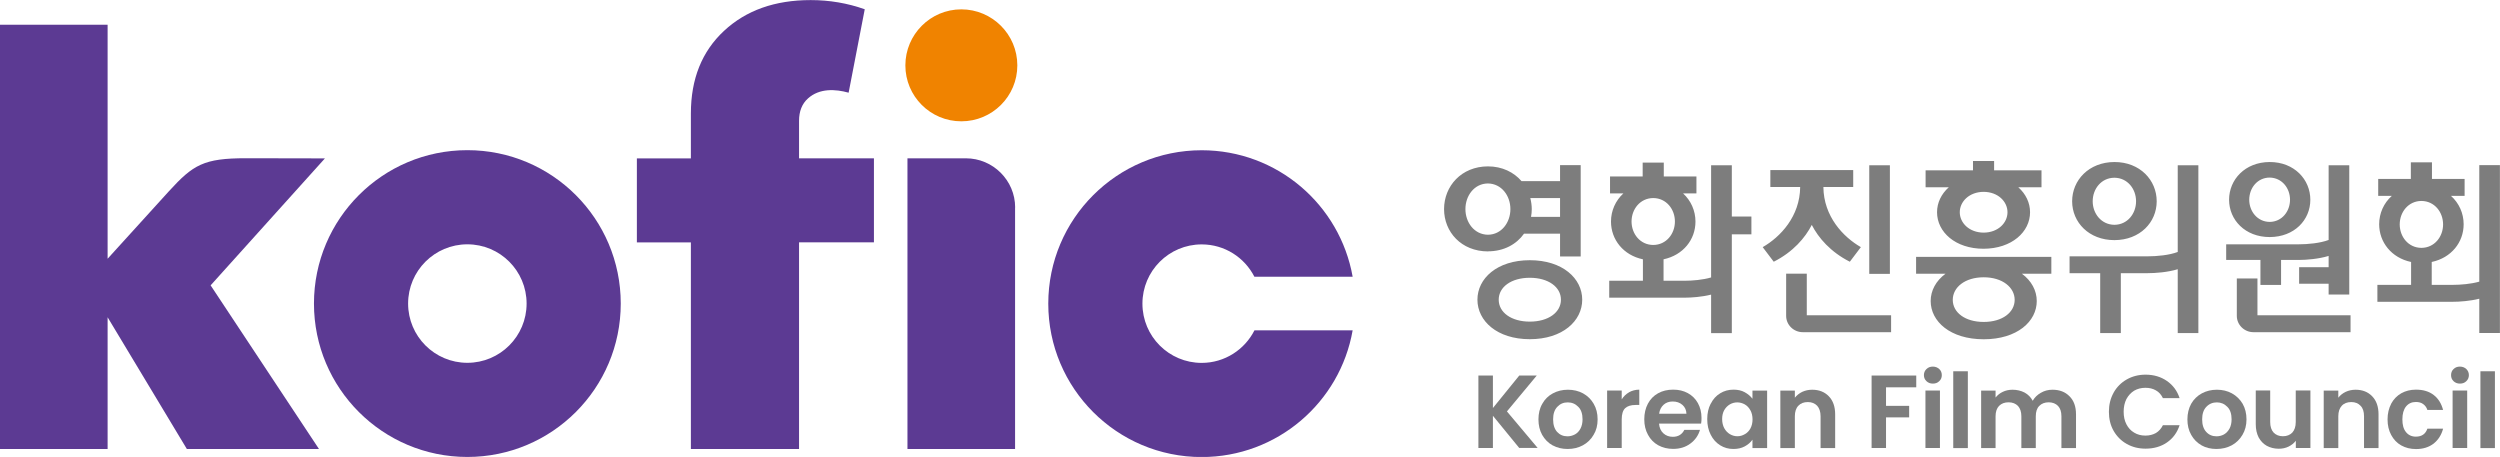
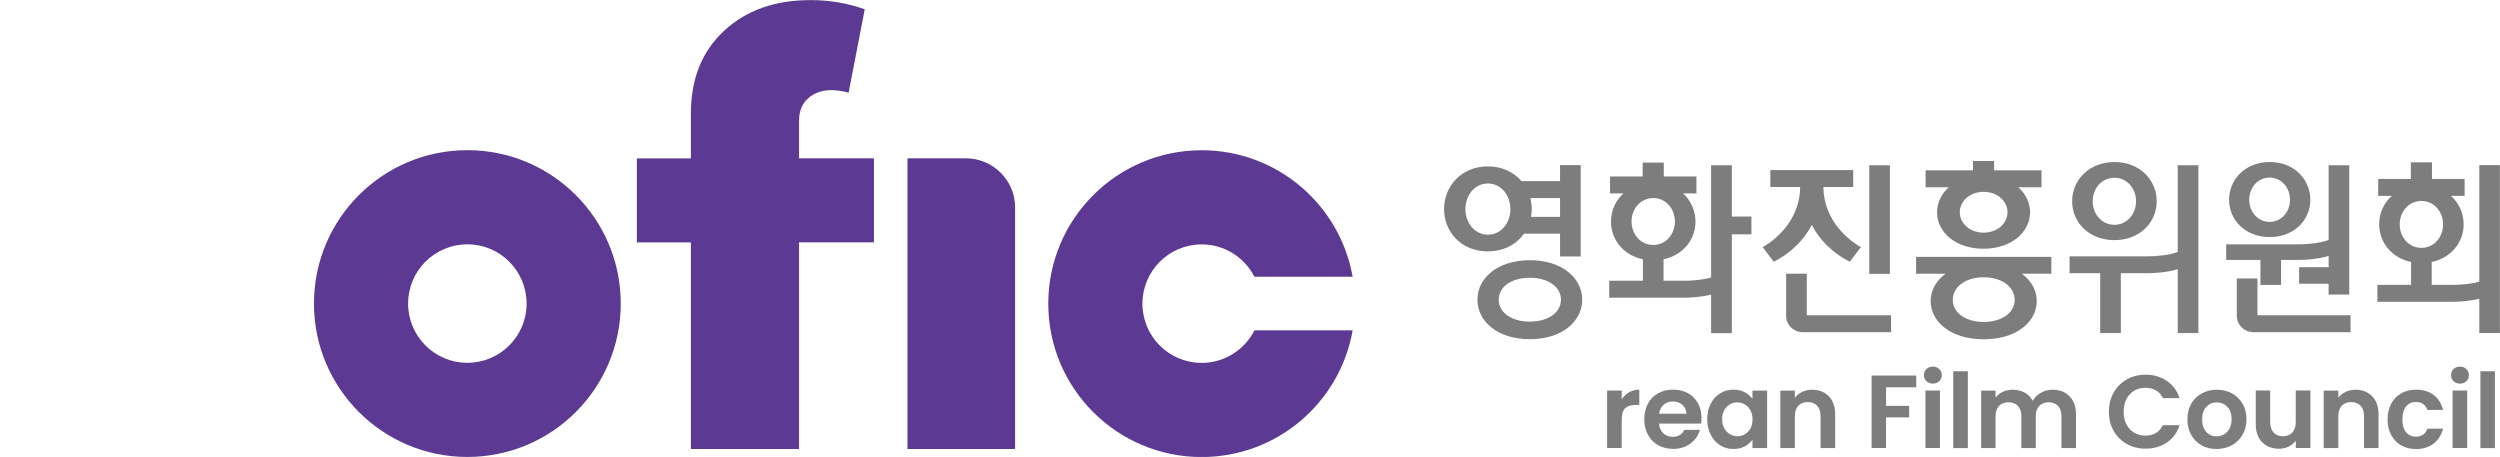
<svg xmlns="http://www.w3.org/2000/svg" id="_이어_2" viewBox="0 0 310.15 56.69">
  <defs>
    <style>.cls-1{fill:#5c3a93;}.cls-2{fill:#7d7d7d;}.cls-3{fill:#f08300;}</style>
  </defs>
  <g id="Layer_1">
    <g>
      <g>
-         <path class="cls-3" d="M126.21,8.11c0,3.84-3.11,6.94-6.95,6.94s-6.94-3.11-6.94-6.94,3.11-6.95,6.94-6.95,6.95,3.11,6.95,6.95Z" />
        <path class="cls-1" d="M57.98,18.63c-10.51,0-19.03,8.52-19.03,19.03s8.52,19.03,19.03,19.03,19.03-8.52,19.03-19.03-8.52-19.03-19.03-19.03Zm0,26.38c-4.06,0-7.35-3.29-7.35-7.35s3.29-7.35,7.35-7.35,7.35,3.29,7.35,7.35-3.29,7.35-7.35,7.35Z" />
        <path class="cls-1" d="M108.42,19.64h-9.29v-4.65c0-1.19,.37-2.12,1.11-2.78,1.42-1.28,3.4-1.17,5.04-.71l2-10.35c-2.14-.76-4.38-1.14-6.71-1.14-4.43,0-8.01,1.27-10.75,3.82-2.74,2.55-4.11,5.96-4.11,10.25v5.57h-6.7v10.42h6.7v25.63h13.42V30.06h9.29v-10.42Z" />
-         <path class="cls-1" d="M13.35,32.1V3.07H0V55.7H13.35v-16.34l9.83,16.34h16.39l-13.44-20.3,14.18-15.75-9.79-.02c-5.25,0-6.55,.8-9.55,4.08l-7.63,8.4Z" />
        <path class="cls-1" d="M125.94,25.74c0-3.36-2.75-6.1-6.11-6.1h-7.25V55.7h13.35V25.74Z" />
        <path class="cls-1" d="M155.63,40.98c-1.21,2.39-3.69,4.04-6.55,4.04-4.06,0-7.35-3.29-7.35-7.35s3.29-7.35,7.35-7.35c2.86,0,5.32,1.63,6.54,4.01h12.19c-1.58-8.92-9.36-15.69-18.73-15.69-10.51,0-19.03,8.52-19.03,19.03s8.52,19.03,19.03,19.03c9.38,0,17.17-6.79,18.73-15.72h-12.18Z" />
      </g>
      <g>
-         <path class="cls-2" d="M188.48,55.58l-3.27-4v4h-1.8v-8.99h1.8v4.03l3.27-4.03h2.17l-3.7,4.45,3.81,4.53h-2.28Z" />
-         <path class="cls-2" d="M192.61,55.25c-.54-.3-.97-.74-1.29-1.3-.31-.56-.46-1.2-.46-1.92s.15-1.38,.48-1.94c.31-.56,.75-.99,1.31-1.29,.56-.3,1.18-.45,1.87-.45s1.31,.15,1.87,.45c.56,.31,1,.74,1.32,1.29,.33,.56,.49,1.21,.49,1.94s-.16,1.37-.5,1.92c-.32,.56-.78,1-1.34,1.3-.56,.3-1.18,.45-1.88,.45s-1.3-.15-1.86-.45Zm2.77-1.35c.3-.17,.52-.4,.69-.72,.17-.32,.26-.7,.26-1.15,0-.68-.17-1.21-.53-1.56-.36-.37-.79-.55-1.31-.55s-.94,.18-1.29,.55c-.35,.36-.52,.88-.52,1.56s.17,1.19,.5,1.56c.34,.36,.76,.54,1.28,.54,.32,0,.63-.08,.91-.23Z" />
        <path class="cls-2" d="M202.09,48.67c.37-.21,.81-.33,1.28-.33v1.9h-.47c-.57,0-1,.14-1.28,.4-.28,.26-.43,.73-.43,1.39v3.55h-1.81v-7.13h1.81v1.1c.23-.37,.54-.67,.91-.88Z" />
        <path class="cls-2" d="M211.03,52.55h-5.21c.04,.52,.22,.92,.54,1.21,.32,.29,.71,.43,1.17,.43,.67,0,1.14-.29,1.43-.86h1.94c-.2,.69-.6,1.26-1.18,1.69-.58,.44-1.3,.67-2.15,.67-.68,0-1.3-.15-1.85-.45-.54-.3-.97-.74-1.27-1.3-.31-.56-.46-1.2-.46-1.92s.15-1.38,.45-1.94c.3-.56,.72-.99,1.26-1.29,.54-.3,1.16-.45,1.87-.45s1.28,.14,1.82,.43c.54,.3,.95,.7,1.25,1.24,.3,.54,.45,1.15,.45,1.84,0,.26-.01,.49-.05,.7Zm-1.81-1.21c-.01-.46-.18-.83-.5-1.11-.33-.29-.73-.42-1.21-.42-.44,0-.82,.13-1.12,.4-.3,.27-.5,.65-.56,1.12h3.39Z" />
        <path class="cls-2" d="M212.24,50.08c.28-.56,.67-.99,1.17-1.29,.48-.3,1.04-.45,1.65-.45,.52,0,1,.1,1.39,.32,.4,.22,.72,.49,.96,.81v-1.01h1.82v7.13h-1.82v-1.04c-.23,.33-.55,.61-.96,.83-.41,.22-.87,.32-1.41,.32-.6,0-1.15-.15-1.64-.46-.5-.31-.89-.75-1.17-1.31-.29-.56-.43-1.21-.43-1.94s.14-1.35,.43-1.91Zm4.91,.82c-.17-.32-.4-.56-.69-.73-.29-.16-.61-.25-.93-.25s-.64,.08-.93,.25c-.28,.17-.51,.4-.69,.71-.18,.32-.26,.68-.26,1.11s.09,.81,.26,1.13c.18,.32,.41,.57,.7,.74,.29,.17,.59,.26,.93,.26s.64-.09,.93-.26c.3-.17,.52-.4,.69-.71,.17-.32,.26-.69,.26-1.12s-.09-.81-.26-1.12Z" />
        <path class="cls-2" d="M226.88,49.16c.52,.53,.79,1.28,.79,2.24v4.19h-1.81v-3.95c0-.56-.15-1-.42-1.3-.29-.3-.67-.46-1.16-.46s-.89,.15-1.18,.46c-.29,.3-.43,.74-.43,1.3v3.95h-1.8v-7.13h1.8v.88c.24-.3,.55-.55,.92-.73,.38-.17,.78-.26,1.23-.26,.85,0,1.54,.27,2.06,.81Z" />
        <path class="cls-2" d="M237.73,46.6v1.45h-3.75v2.3h2.87v1.43h-2.87v3.8h-1.79v-8.99h5.54Z" />
        <path class="cls-2" d="M239,47.29c-.21-.2-.32-.44-.32-.75s.11-.56,.32-.76c.21-.2,.47-.3,.79-.3s.58,.11,.79,.3c.22,.2,.32,.46,.32,.76s-.1,.55-.32,.75c-.21,.21-.47,.3-.79,.3s-.58-.1-.79-.3Zm1.67,1.16v7.13h-1.8v-7.13h1.8Z" />
        <path class="cls-2" d="M244.13,46.06v9.53h-1.81v-9.53h1.81Z" />
        <path class="cls-2" d="M256.74,49.16c.54,.53,.81,1.28,.81,2.24v4.19h-1.81v-3.95c0-.56-.14-.98-.42-1.28-.28-.29-.68-.45-1.16-.45s-.88,.15-1.17,.45c-.29,.29-.43,.72-.43,1.28v3.95h-1.79v-3.95c0-.56-.15-.98-.42-1.28-.29-.29-.67-.45-1.17-.45s-.88,.15-1.18,.45c-.28,.29-.43,.72-.43,1.28v3.95h-1.79v-7.13h1.79v.86c.24-.3,.53-.54,.9-.71,.35-.17,.76-.26,1.2-.26,.55,0,1.06,.12,1.5,.35,.44,.24,.77,.58,1.01,1.02,.24-.42,.57-.74,1.01-.99,.44-.26,.92-.38,1.44-.38,.88,0,1.58,.27,2.11,.81Z" />
        <path class="cls-2" d="M262.22,48.7c.4-.7,.94-1.24,1.63-1.63,.69-.39,1.47-.59,2.33-.59,1,0,1.89,.26,2.63,.77,.76,.52,1.29,1.23,1.59,2.14h-2.07c-.21-.43-.49-.75-.87-.96-.38-.22-.81-.32-1.3-.32-.52,0-.99,.12-1.4,.36-.4,.25-.72,.6-.96,1.04-.22,.44-.34,.96-.34,1.56s.11,1.12,.34,1.56c.23,.45,.55,.8,.96,1.04,.41,.25,.87,.37,1.4,.37,.49,0,.92-.11,1.3-.32,.37-.22,.66-.55,.87-.97h2.07c-.3,.92-.82,1.63-1.58,2.15-.75,.51-1.63,.76-2.64,.76-.86,0-1.63-.19-2.33-.58-.69-.39-1.23-.93-1.63-1.62-.4-.7-.59-1.49-.59-2.37s.19-1.67,.59-2.38Z" />
        <path class="cls-2" d="M273.13,55.25c-.54-.3-.98-.74-1.29-1.3-.32-.56-.47-1.2-.47-1.92s.16-1.38,.47-1.94c.32-.56,.77-.99,1.32-1.29,.56-.3,1.18-.45,1.87-.45s1.31,.15,1.86,.45c.56,.31,1,.74,1.33,1.29,.32,.56,.48,1.21,.48,1.94s-.17,1.37-.5,1.92c-.33,.56-.78,1-1.34,1.3-.56,.3-1.2,.45-1.89,.45s-1.31-.15-1.85-.45Zm2.77-1.35c.29-.17,.51-.4,.69-.72,.17-.32,.26-.7,.26-1.15,0-.68-.17-1.21-.53-1.56-.36-.37-.79-.55-1.3-.55s-.95,.18-1.3,.55c-.35,.36-.52,.88-.52,1.56s.17,1.19,.51,1.56c.33,.36,.76,.54,1.27,.54,.33,0,.64-.08,.92-.23Z" />
        <path class="cls-2" d="M286.63,48.45v7.13h-1.81v-.9c-.24,.31-.54,.55-.91,.73-.37,.18-.78,.26-1.21,.26-.55,0-1.05-.13-1.48-.36-.43-.24-.76-.59-1.01-1.04-.24-.47-.36-1.01-.36-1.64v-4.19h1.79v3.92c0,.57,.15,1,.42,1.3,.29,.3,.67,.46,1.16,.46s.88-.16,1.17-.46c.27-.3,.42-.74,.42-1.3v-3.92h1.81Z" />
        <path class="cls-2" d="M294.29,49.16c.52,.53,.79,1.28,.79,2.24v4.19h-1.8v-3.95c0-.56-.13-1-.43-1.3-.28-.3-.66-.46-1.15-.46s-.9,.15-1.18,.46c-.28,.3-.43,.74-.43,1.3v3.95h-1.81v-7.13h1.81v.88c.23-.3,.54-.55,.92-.73,.37-.17,.78-.26,1.22-.26,.85,0,1.54,.27,2.06,.81Z" />
        <path class="cls-2" d="M296.65,50.08c.3-.55,.71-.98,1.25-1.29,.54-.3,1.14-.45,1.83-.45,.89,0,1.62,.22,2.19,.66,.58,.44,.96,1.07,1.17,1.86h-1.95c-.09-.3-.27-.55-.52-.73-.24-.18-.54-.26-.91-.26-.51,0-.92,.19-1.22,.56-.3,.38-.45,.91-.45,1.6s.14,1.2,.45,1.58c.3,.37,.71,.56,1.22,.56,.73,0,1.21-.33,1.43-.99h1.95c-.2,.77-.59,1.38-1.17,1.85-.59,.45-1.31,.68-2.19,.68-.69,0-1.29-.15-1.83-.45-.54-.3-.95-.74-1.25-1.3-.3-.55-.45-1.19-.45-1.93s.16-1.38,.45-1.94Z" />
        <path class="cls-2" d="M304.39,47.29c-.21-.2-.31-.44-.31-.75s.1-.56,.31-.76c.21-.2,.47-.3,.79-.3s.59,.11,.79,.3c.21,.2,.32,.46,.32,.76s-.11,.55-.32,.75c-.21,.21-.47,.3-.79,.3s-.58-.1-.79-.3Zm1.69,1.16v7.13h-1.81v-7.13h1.81Z" />
        <path class="cls-2" d="M309.52,46.06v9.53h-1.8v-9.53h1.8Z" />
      </g>
      <path class="cls-2" d="M234.46,33.98h-2.56v-13.48h2.56v13.48Zm35.71-2.72c-1.05,.4-2.59,.54-3.72,.54h-9.7v2.09h3.8v7.43h2.56v-7.43h3.34c.95,0,2.47-.11,3.72-.49v7.92h2.56V20.5h-2.56v10.76Zm-45.4-3.36c.81,1.59,2.32,3.36,4.72,4.57l1.37-1.81c-2.18-1.25-4.62-3.8-4.65-7.46h3.7v-2.1h-10.28v2.1h3.7c-.03,3.66-2.47,6.21-4.65,7.46l1.37,1.81c2.4-1.21,3.91-2.98,4.72-4.57Zm12.94,3.97h16.78v2.09h-3.65c1.19,.88,1.84,2.09,1.84,3.39,0,2.52-2.42,4.74-6.58,4.74s-6.58-2.22-6.58-4.74c0-1.3,.65-2.51,1.84-3.39h-3.65v-2.09Zm12.23,5.33c0-1.55-1.52-2.8-3.84-2.8s-3.84,1.24-3.84,2.8,1.52,2.74,3.84,2.74,3.84-1.19,3.84-2.74Zm-25.79-3.25h-2.56v5.24c0,1.11,.93,2.02,2.06,2.02h10.96v-2.1h-10.46v-5.16Zm55.91,.6h-2.56v4.64c0,1.11,.93,2.02,2.06,2.02h12.05v-2.1h-11.55v-4.56Zm-17.76-14.45h0Zm.04,9.69h0Zm-5.27-4.82c0-2.61,2.07-4.86,5.25-4.87,3.18,0,5.24,2.26,5.24,4.87s-2.07,4.81-5.24,4.82c-3.18,0-5.25-2.22-5.25-4.82Zm2.55,0c0,1.52,1.06,2.9,2.69,2.92,1.63-.01,2.69-1.39,2.69-2.92s-1.06-2.91-2.69-2.92c-1.63,.01-2.69,1.39-2.69,2.92Zm16.92-.19c0-2.5,1.98-4.67,5.04-4.68,3.05,0,5.04,2.17,5.04,4.68s-1.98,4.62-5.04,4.63c-3.05,0-5.04-2.13-5.04-4.63Zm2.5,0c0,1.43,1,2.73,2.53,2.75,1.53-.01,2.53-1.31,2.53-2.75s-1-2.73-2.53-2.75c-1.53,.01-2.53,1.31-2.53,2.75Zm2.55,4.63h0Zm-.04-9.31h0Zm28.59,.39v20.82h-2.56v-4.25c-1.15,.29-2.46,.38-3.31,.38h-9.33v-2.1h4.18v-2.84c-2.43-.51-3.96-2.45-3.96-4.68,0-1.36,.57-2.63,1.57-3.52h-1.69v-2.1h4.05v-2.06h2.62v2.06h4.05v2.1h-1.69c1,.9,1.57,2.16,1.57,3.52,0,2.23-1.52,4.16-3.96,4.68v2.84h2.59c1,0,2.3-.11,3.31-.4v-14.45h2.56Zm-9.74,10.26c1.63-.01,2.69-1.39,2.69-2.91s-1.06-2.9-2.69-2.91c-1.63,.01-2.69,1.39-2.69,2.91s1.06,2.9,2.69,2.91Zm-58.63-7.52h-2.88v-2.1h5.88v-1.16h2.62v1.16h5.88v2.1h-2.88c.93,.83,1.46,1.92,1.46,3.1,0,2.44-2.27,4.52-5.77,4.53-3.5,0-5.77-2.08-5.77-4.53,0-1.18,.53-2.27,1.46-3.1Zm7.28,3.1c0-1.32-1.17-2.52-2.96-2.53-1.79,.01-2.96,1.21-2.96,2.53s1.17,2.52,2.96,2.53c1.79-.01,2.96-1.21,2.96-2.53Zm-2.94,4.53h0Zm34.32,4.49h2.56v-3.1h2.18c.95,0,2.48-.12,3.72-.5v1.4h-3.66v2.05h3.66v1.34h2.56V20.5h-2.56v9.27c-1.05,.4-2.59,.54-3.72,.54h-8.99v1.94h4.25v3.1Zm-65.58-8.49h2.43v2.21h-2.43v12.26h-2.57v-4.78c-1.15,.29-2.46,.38-3.31,.38h-9.33v-2.1h4.18v-2.66c-2.43-.51-3.96-2.45-3.96-4.68,0-1.35,.56-2.6,1.54-3.5h-1.66v-2.1h4.05v-1.72h2.62v1.72h4.05v2.1h-1.66c.98,.9,1.54,2.15,1.54,3.5,0,2.23-1.52,4.16-3.96,4.68v2.66h2.59c1,0,2.3-.11,3.31-.41v-13.92h2.57v6.36Zm-9.75,3.53c1.63-.01,2.69-1.39,2.69-2.91s-1.06-2.9-2.69-2.91c-1.63,.01-2.69,1.39-2.69,2.91s1.06,2.9,2.69,2.91Zm-20.49,.8h0Zm-.02,0c-3.3-.01-5.44-2.41-5.44-5.25s2.14-5.29,5.44-5.3c1.78,0,3.22,.73,4.17,1.83h4.78v-1.98h2.56v11.33h-2.56v-2.83h-4.47c-.93,1.31-2.49,2.19-4.48,2.19Zm5.26-6.62c.11,.44,.18,.9,.18,1.37,0,.33-.03,.65-.09,.96h3.6v-2.33h-3.69Zm-5.26,4.55c1.69-.01,2.79-1.52,2.79-3.18s-1.1-3.16-2.79-3.18c-1.69,.01-2.79,1.52-2.79,3.18s1.1,3.16,2.79,3.18Zm-.02-8.48h0Zm11.72,16.54c0,2.63-2.43,4.9-6.5,4.9s-6.5-2.27-6.5-4.9,2.43-4.9,6.5-4.9,6.5,2.27,6.5,4.9Zm-2.64,0c0-1.57-1.56-2.72-3.86-2.72s-3.86,1.14-3.86,2.72,1.56,2.72,3.86,2.72,3.86-1.15,3.86-2.72Z" />
    </g>
  </g>
</svg>